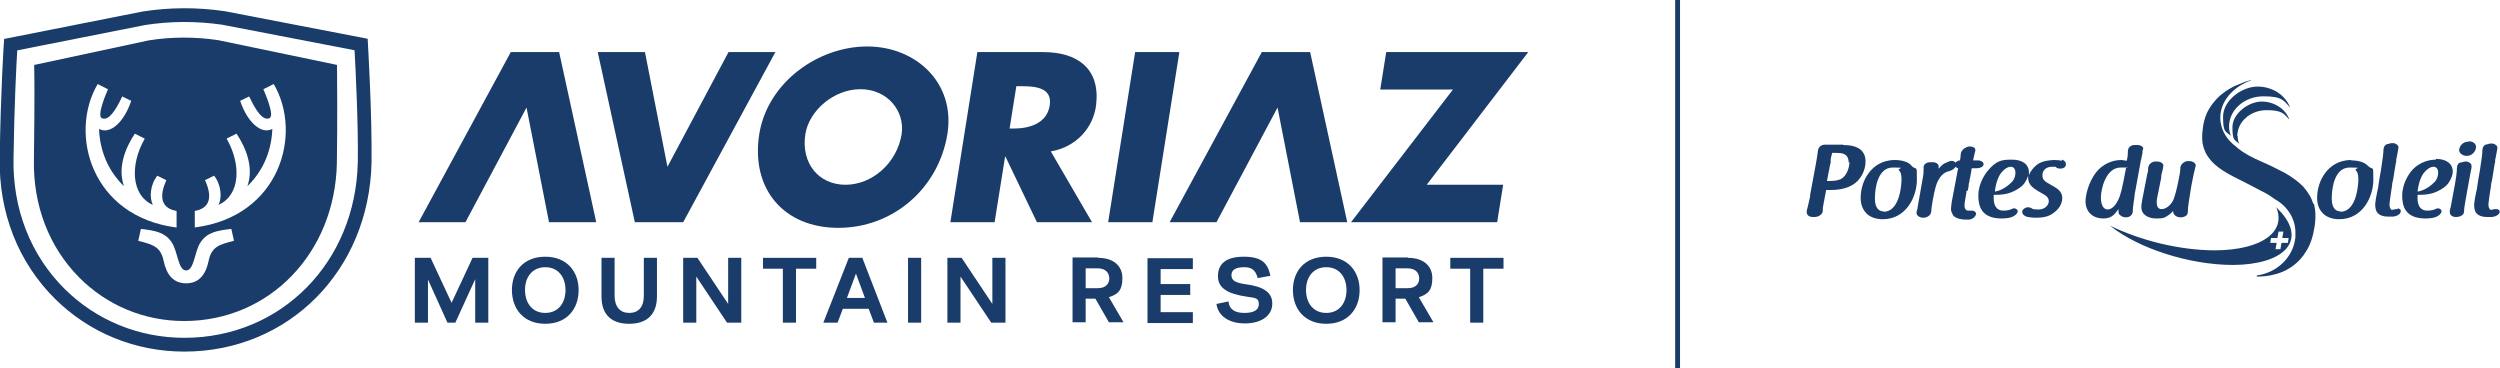
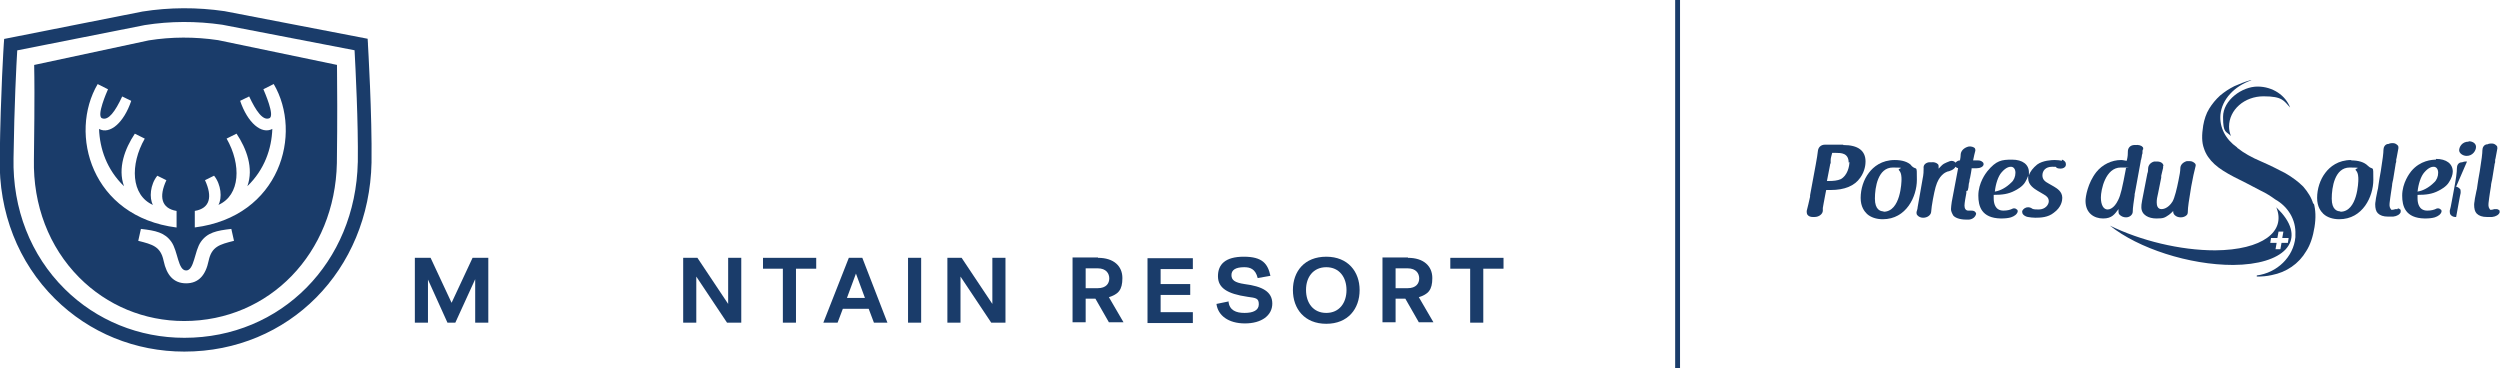
<svg xmlns="http://www.w3.org/2000/svg" id="Calque_1" version="1.1" viewBox="0 0 667.1 98.3">
  <defs>
    <style>
      .st0 {
        fill: #1a3c6a;
      }
    </style>
  </defs>
  <g>
    <g>
      <g>
        <path class="st0" d="M627.4,42.7c-3.5,0-5.7,1.8-6.9,3.4-1.4,1.8-2.2,4.3-2.2,6.7s1,3.6,1.7,4.3c1,.9,2.5,1.4,4.2,1.4,6.3,0,9.1-6.1,9.1-10.5s0-2.3-1.5-3.8c-.9-.9-2.4-1.4-4.4-1.4v-.1ZM624.5,56.4c-.8,0-2.3-.4-2.3-3.4s.8-8.3,4.8-8.3,1.1.2,1.6.7c.7.7.7,1.9.7,2.5s-.2,8.6-4.8,8.6v-.1Z" />
        <path class="st0" d="M639.8,55.8h-.6c-.4.1-.6.2-1,.2-.2,0-.4-.5-.5-.7-.2-.6,0-1.5.1-2.4l.2-1.4c.1-.6.2-1.3.3-2,0-.6.2-1.1.3-1.7.2-1.1.4-2.4.6-3.7,0-.3.1-.6.2-.9v-.4c0-.2,0-.4.1-.6h0c.2-1.2.4-2,.5-2.7h0c0-.3,0-.6-.3-.8-.3-.3-.7-.5-1.1-.5h-.4c-.4,0-.6.1-.8.2-1,0-1.4.9-1.4,1.6,0,.8-.2,2.5-.7,5.6-.3,1.7-.5,2.8-.6,3.6-.1.9-.2,1.4-.3,1.7l-.4,2c0,.4-.2,1.1-.2,1.6,0,1.1.2,1.9.7,2.4.6.6,1.5.9,2.7.9h1.4c1-.1,1.8-.6,2-1.2v-.6c-.2-.2-.5-.4-.8-.4v.2Z" />
        <path class="st0" d="M650,42.6c-1,0-4.2.2-6.6,3.1-.4.5-2.4,3.1-2.4,6.5,0,2.8.8,6,6,6.1h0c1.2,0,2-.1,2.7-.3.9-.3,1.6-.8,1.8-1.5,0-.2,0-.4-.1-.5-.2-.2-.5-.4-.8-.4s-.4,0-.5.1c-.6.3-1.4.5-2.4.5h0c-2.3,0-2.6-2.1-2.6-3.3s0-.8,0-.9c2.2,0,3.9-.2,5.6-1.1.6-.3,2.1-1.1,2.8-2.3.6-.9,1-2,1-2.8,0-2.1-1.7-3.4-4.5-3.4v.2ZM645.1,51.2c.2-2.1.9-4.2,1.8-5.2,1.2-1.4,2.1-1.5,2.5-1.5.7,0,1.2.6,1.2,1.6s-.4,2-1.1,2.6c-1.4,1.4-3,2.2-4.3,2.4l-.1.1Z" />
-         <path class="st0" d="M658.3,43.1h-.5c-.2,0-.5.1-.8.2-1.1,0-1.4.9-1.4,1.6,0,1-.2,2.7-.9,6.3l-.5,2.7c-.2,1-.3,1.7-.5,2.3v.2h0c0,.3,0,.7.3,1s.7.5,1.2.5,0,0,0,0h.2c1,0,2.1-.5,2.1-1.4,0-1.1.4-2.9.8-5.3l.8-4.4c.1-.8.3-1.4.4-2h0v-.4c0-.3,0-.6-.3-.8-.3-.3-.7-.5-1.1-.5h.2Z" />
+         <path class="st0" d="M658.3,43.1h-.5c-.2,0-.5.1-.8.2-1.1,0-1.4.9-1.4,1.6,0,1-.2,2.7-.9,6.3l-.5,2.7c-.2,1-.3,1.7-.5,2.3v.2h0c0,.3,0,.7.3,1s.7.5,1.2.5,0,0,0,0h.2l.8-4.4c.1-.8.3-1.4.4-2h0v-.4c0-.3,0-.6-.3-.8-.3-.3-.7-.5-1.1-.5h.2Z" />
        <path class="st0" d="M658.7,37.8c-1.8,0-2.5,1.5-2.5,2.3s1,1.5,2,1.5c1.6,0,2.5-1.4,2.5-2.4s-1-1.5-1.9-1.5l-.1.1Z" />
        <path class="st0" d="M667,56.2c-.2-.2-.5-.4-.8-.4h-.6c-.4.1-.6.2-1,.2-.2,0-.4-.5-.5-.7-.2-.6,0-1.5.1-2.4l.2-1.4c.1-.6.2-1.3.3-1.9,0-.6.2-1.1.3-1.7.2-1.1.4-2.4.6-3.7,0-.3.1-.6.2-.9v-.4c0-.2,0-.4.1-.6h0c.2-1.2.4-2,.5-2.7,0-.3,0-.6-.3-.8-.3-.3-.7-.5-1.1-.5h-.4c-.4,0-.6.1-.8.2-1,0-1.4.9-1.4,1.6,0,.8-.2,2.5-.7,5.6-.3,1.7-.5,2.8-.6,3.6-.1.9-.2,1.4-.3,1.7l-.4,2c0,.4-.2,1.1-.2,1.6,0,1.1.2,1.9.7,2.4.6.6,1.5.9,2.7.9h1.4c1-.1,1.8-.6,2-1.2v-.6.1Z" />
      </g>
      <g>
        <path class="st0" d="M491.8,38.6h-4.8c-1.2,0-1.8.8-1.9,1.6-.1.9-.3,2.2-.6,3.8l-1.5,8.1v.4c-.3,1.3-.6,2.7-.9,3.8,0,.3,0,.7.2,1,.3.4.8.6,1.4.6h.5c1.1,0,2.1-.7,2.2-1.6v-.7h0v-.1c0-.1,0,0,0,0h0c.1-.8.3-1.5.4-2.2.2-.9.3-1.8.5-2.6h1.2c3.7,0,6.4-1.1,7.9-3.3,1.3-1.8,1.4-3.7,1.4-4.3,0-2.9-2-4.4-5.9-4.4l-.1-.1ZM493.5,43.2c0,1.2-.5,3.6-2.3,4.6h0c-.9.4-2,.5-3.3.5h-.4l.8-4.1c0-.3.1-.5.2-.7v-.4h0v-.4c0-.5.2-1.1.4-1.9h1.1c1.2,0,3.3,0,3.3,2.6l.2-.2Z" />
        <path class="st0" d="M510,44.1c-.9-.9-2.4-1.4-4.4-1.4-3.5,0-5.7,1.8-6.9,3.4-1.4,1.8-2.2,4.3-2.2,6.7s1,3.6,1.7,4.3c1,.9,2.5,1.4,4.2,1.4,6.3,0,9.1-6.1,9.1-10.5s0-2.3-1.5-3.8v-.1ZM502.6,56.4c-.8,0-2.3-.4-2.3-3.4s.8-8.3,4.8-8.3,1.1.2,1.6.7c.7.7.7,1.9.7,2.5s-.2,8.6-4.8,8.6v-.1Z" />
        <path class="st0" d="M525.1,50.8c0-.3.2-.7.2-1.2,0-.4.1-.8.2-1.1,0-.4.1-.8.2-1.1h0c.2-.9.3-1.7.4-2.3v-.2h1.3c1,0,1.8-.4,1.9-1,0-.2,0-.4-.2-.6-.3-.3-.7-.5-1.3-.5h-.9c-.3,0-.1,0-.2,0h-.2c.2-1.1.4-1.8.6-2.6,0-.2,0-.4-.1-.6-.3-.4-1.1-.6-1.7-.5-1.2.3-2,1.1-2.1,2h0c0,.6-.1,1.1-.2,1.7-.5,0-.9.3-1.2.6h0c-.3-.4-.9-.6-1.5-.4-.6.2-1.2.5-1.6.7-.5.3-.9.8-1.4,1.3v-.6h0c0-.2,0-.4-.2-.6-.4-.4-1.1-.6-1.7-.5h-.7c-1.1.2-1.5.9-1.4,1.6,0,.7,0,1.6-.3,3l-1.3,7.4c0,.4-.2.9-.3,1.3,0,.3,0,.6.2.8.3.4.9.7,1.5.7h.1c1.1,0,2-.7,2.1-1.5.1-1.7.8-5.3,1.2-6.7.9-3.2,2.6-3.9,3.1-4.1h0c.6-.1,1.8-.5,2.2-1.3.2.2.4.3.7.4l-1.7,9h0c-.1.8-.2,1.4-.2,1.9s.2,1,.6,1.7c.4.5,1.5,1.1,3.5,1.1s.5,0,.7,0c1-.1,1.7-.7,1.9-1.5,0-.2,0-.3-.2-.5-.2-.3-.6-.4-1.1-.4s-.2,0-.2,0h-.6c-.6,0-1-.5-1-1.3s.3-2.3.5-3.4v-.5l.4-.2Z" />
        <path class="st0" d="M550.2,42.9h0c-.5-.1-1.1-.2-1.9-.2s-3.2.1-4.7,1.2c-1.1.9-1.9,1.9-2.2,2.9v-.8c0-2.1-1.7-3.4-4.5-3.4s-4.2.2-6.6,3.1c-.4.5-2.4,3.1-2.4,6.5,0,2.8.8,6,6,6.1h0c1.2,0,2-.1,2.7-.3.9-.3,1.6-.8,1.8-1.5,0-.2,0-.4-.1-.5-.2-.2-.5-.4-.8-.4s-.4,0-.5.1c-.6.3-1.4.5-2.4.5h0c-2.3,0-2.6-2.1-2.6-3.3s0-.8,0-.9c2.2,0,3.9-.2,5.6-1.1.6-.3,2.1-1.1,2.8-2.3.3-.5.6-1.1.8-1.7v.7c0,1.8,1.7,2.8,2.5,3.3l1.7,1c.7.4,1.3.9,1.3,1.8s-.9,2.2-2.7,2.2-1.6-.2-2-.4h0c-.2-.1-.5-.2-.8-.2-.7,0-1.3.4-1.6,1,0,.2,0,.5.1.7.2.4.8.8,1.4.9.6.1,1.3.2,2,.2,1.5,0,3.4-.1,4.9-1.3,2.1-1.5,2.3-3.3,2.3-4,0-1.7-1.4-2.5-2.2-3l-1.4-.8h0c-.9-.5-1.7-1-1.7-2.2s.8-2.3,2.6-2.3.8.1,1.2.3h0c.2.1.6.2,1,.2.7,0,1.2-.3,1.4-.7.1-.3.1-.6,0-.9-.2-.4-.6-.7-1-.8v.3ZM532.3,51.2c.2-2.1.9-4.2,1.8-5.2,1.2-1.4,2.1-1.5,2.5-1.5.7,0,1.2.6,1.2,1.6s-.4,2-1.1,2.6c-1.4,1.4-3,2.2-4.3,2.4l-.1.1Z" />
        <path class="st0" d="M571.5,42.1v-.3c0-.3.1-.6.2-.9v-.4c0-.3,0-.5.2-.7,0-.2,0-.5-.2-.6-.3-.4-1.1-.6-1.9-.5h-.4c-1.1.1-1.6.9-1.6,1.7,0,.6,0,1.3-.3,2.5-.4,0-.9-.2-1.5-.2-2.5,0-5,1.2-6.6,3.2-2.3,2.9-2.9,6.6-2.9,7.7,0,3.3,2.3,4.7,4.7,4.7s3.1-1.2,4.1-2.5v.6c0,.3,0,.6.3.9.4.4,1,.7,1.7.7,1.1,0,1.8-.8,1.8-1.5,0-1.1.3-2.9.5-4.3h0c0-.3,0-.6.1-.8l1.5-8.2c0-.3.1-.6.2-.8v-.4l.1.1ZM562.4,55.9c-1.1,0-1.8-1.2-1.8-3.2s1.2-8,5.3-8,.9,0,1.4.2c-1,5.3-1.4,7.1-2.1,8.5-1.1,2.3-2.4,2.5-2.8,2.5h0Z" />
        <path class="st0" d="M585.7,43.6c-.3-.3-.8-.6-1.3-.6s-.1,0-.2,0h-.7c-1,.3-1.7,1-1.7,1.9,0,.7-.2,1.9-.5,3.3-.4,2-1,4.6-1.6,5.6h0c-1.2,1.9-2.6,2-2.9,2-1.1,0-1.3-1-1.3-1.8s.1-1.3.4-2.6l.8-4v-.5c.2-.8.3-1.3.5-2.1v-.4c.2-.3,0-.5-.1-.7-.3-.4-.9-.6-1.4-.6s-.1,0-.2,0h-.7c-1.4.4-1.6,1.5-1.6,1.9s0,.8-.2,1.3l-1.4,7.2c-.2,1-.2,1.4-.2,1.8,0,2.1,2,3,4,3s2.2-.2,3.4-1c.4-.3.7-.6,1.1-1v.2c0,.3.1.6.4.9.4.4,1,.6,1.6.6s1.2-.2,1.6-.6c.2-.2.3-.5.3-.8v-.2c0-1,.3-3,.9-6.6.4-2.2.8-4.1,1.2-5.6,0-.2,0-.4-.2-.6h0Z" />
      </g>
    </g>
    <g>
      <path class="st0" d="M594.8,33.8c0-4.5,4.1-8.1,9.2-8.1s5.4,1.2,7.1,3c-1.2-3.2-4.6-5.6-8.7-5.6s-9.2,3.6-9.2,8.1.8,3.7,2.1,5.1c-.3-.8-.5-1.6-.5-2.5h0Z" />
-       <path class="st0" d="M597,36.3c0-3.8,3.5-6.9,7.8-6.9s4.6,1,6.1,2.5c-1-2.8-4-4.8-7.4-4.8s-7.8,3.1-7.8,6.9.7,3.2,1.8,4.4c-.3-.7-.4-1.4-.4-2.1h-.1Z" />
      <path class="st0" d="M617.3,54.5c-.5-1.8-1.5-3.3-2.7-4.7-1.3-1.3-2.9-2.5-4.8-3.6-1.9-1-4.1-2.1-6.4-3.1-2.6-1.1-4.7-2.3-6.2-3.5-.1,0-.2-.2-.3-.3-3-2.1-4.7-5.3-4.4-8.7.4-4.1,3.7-7.6,8.3-9.2h-.3c-1.5.4-2.9,1-4.3,1.6-1.4.7-2.6,1.5-3.8,2.5-1.1,1-2.1,2.2-2.9,3.5-.8,1.3-1.3,2.8-1.6,4.5-.4,2.5-.4,4.5.2,6.1.5,1.6,1.5,3,2.8,4.2s3.1,2.3,5.2,3.4c2.1,1,4.5,2.3,7.2,3.7,1.5.7,2.7,1.5,3.8,2.3,3.4,1.9,5.6,5.4,5.4,9.4v.7c-.5,5.3-4.9,9.5-10.3,10.2v.3c1.4,0,2.7-.1,4-.4,2-.4,3.7-1.1,5.3-2.2s2.9-2.5,3.9-4.2c1.1-1.7,1.8-3.9,2.2-6.4s.3-4.6-.2-6.4l-.1.3Z" />
      <path class="st0" d="M608.9,56.9c-.5-.5-1-1.1-1.5-1.6,2.7,6.5-3.7,11.4-16.3,11.5-9.4,0-19.9-2.6-28.1-6.6,7.6,6.1,21.2,10.5,32.9,10.5,13.5-.1,19.4-6.3,13-13.8h0ZM608.8,64.8l-.3,1.7h-1.3l.3-1.7h-1.7l.2-1.3h1.7l.3-1.7h1.3l-.3,1.7h1.7l-.2,1.3h-1.7Z" />
    </g>
  </g>
-   <path class="st0" d="M407.8,13.9h-37.9l-1.6,10h19.4l-27.2,35.4h39l1.6-10h-20.4s27.1-35.4,27.1-35.4ZM136.3,13.9l-24.6,45.4h12.5l16.3-30.6,6,30.6h12.6l-9.9-45.4h-12.9ZM359.5,59.3l-9.9-45.4h-12.9l-24.6,45.4h12.5l16.3-30.6,6,30.6h12.6ZM302.9,13.9l-7.2,45.4h11.8l7.2-45.4s-11.8,0-11.8,0ZM278.4,13.9h-17.6l-7.2,45.4h11.8l2.8-17.5h.1l8.4,17.5h14.7l-11-18.9c6.6-1.1,11.4-6.2,12.1-12.5,1.1-9.7-5.1-14-14.1-14ZM280.1,28.2c-.8,4.9-5.7,6.1-9.6,6.1h-1.1l1.8-11.3h1.1c3.9,0,8.6.3,7.8,5.2h0ZM194.4,13.9l-16.3,30.6-6-30.6h-12.6l9.9,45.4h12.9l24.6-45.4h-12.5,0ZM231.4,12.4c-13.1,0-26.6,9.6-28.8,23.4-2.3,14.7,6.6,25,21.1,25s26.7-10.4,29.1-25c2.2-13.7-8.4-23.4-21.4-23.4h0ZM240.6,35.8c-1.3,7.8-7.9,13.5-15,13.5s-11.9-5.7-10.7-13.5c1-6.3,7.6-12,14.7-12s11.9,5.7,11,12Z" />
  <rect class="st0" x="447" y="0" width="1.3" height="98.3" />
  <g>
    <path class="st0" d="M114.9,68.8l5.6,12,5.6-12h4.2v17.3h-3.5v-11.6l-5.3,11.6h-2.1l-5.2-11.5v11.5h-3.5v-17.3h4.2Z" />
-     <path class="st0" d="M154.4,77.4c0,5-3.1,9-8.9,9s-8.9-4-8.9-9,3.1-8.9,8.9-8.9,8.9,4,8.9,8.9ZM140.1,77.4c0,3.4,1.9,6.1,5.4,6.1s5.4-2.7,5.4-6.1-1.9-6.1-5.4-6.1-5.4,2.7-5.4,6v.1Z" />
-     <path class="st0" d="M164,68.8v10.1c0,3,1.5,4.6,3.9,4.6s3.9-1.5,3.9-4.6v-10.1h3.5v10.3c0,4.9-2.8,7.3-7.4,7.3s-7.4-2.3-7.4-7.3v-10.3h3.5Z" />
    <path class="st0" d="M186.1,68.8l8.2,12.3v-12.3h3.5v17.3h-3.8l-8.2-12.3v12.3h-3.5v-17.3h3.8Z" />
    <path class="st0" d="M217.8,71.7h-5.4v14.4h-3.5v-14.4h-5.3v-2.9h14.2v2.9Z" />
    <path class="st0" d="M233.2,86.1l-1.4-3.7h-6.9l-1.4,3.7h-3.8l6.8-17.3h3.6l6.7,17.3h-3.8.2ZM230.8,79.5l-2.4-6.5-2.4,6.5h4.8,0Z" />
    <path class="st0" d="M242.3,86.1v-17.3h3.5v17.3s-3.5,0-3.5,0Z" />
    <path class="st0" d="M256.6,68.8l8.2,12.3v-12.3h3.5v17.3h-3.8l-8.2-12.3v12.3h-3.5v-17.3h3.8Z" />
    <path class="st0" d="M293,68.8c4.2,0,6.5,2.2,6.5,5.4s-1.1,4.3-3.6,5.1l3.9,6.7h-3.9l-3.6-6.3h-2.6v6.3h-3.5v-17.3h6.8v.1ZM292.9,76.9c2.3,0,3.1-1.3,3.1-2.6s-.8-2.7-3.1-2.7h-3.2v5.3s3.2,0,3.2,0Z" />
    <path class="st0" d="M309.7,71.7v4.1h7.9v2.9h-7.9v4.6h8.6v2.9h-12.1v-17.3h12.1v2.9h-8.6v-.1Z" />
    <path class="st0" d="M327.8,80.5c.3,2.3,2,3,4.3,3s3.8-.7,3.8-2.3-.7-1.7-3-2c-5.5-.8-7.9-2.4-7.9-5.5s1.9-5.2,6.9-5.2,6.4,1.9,7.1,5.1l-3.4.6c-.6-2.5-2.1-2.9-3.6-2.9-2.4,0-3.4.8-3.4,2.1s.8,2,3.5,2.4c4.7.6,7.4,2,7.4,5.2s-2.9,5.3-7.3,5.3-7.2-2.1-7.6-5.2l3.4-.7-.2.1Z" />
    <path class="st0" d="M362.8,77.4c0,5-3.1,9-8.9,9s-8.9-4-8.9-9,3.1-8.9,8.9-8.9,8.9,4,8.9,8.9ZM348.5,77.4c0,3.4,1.9,6.1,5.4,6.1s5.4-2.7,5.4-6.1-1.9-6.1-5.4-6.1-5.4,2.7-5.4,6v.1Z" />
    <path class="st0" d="M375.7,68.8c4.2,0,6.5,2.2,6.5,5.4s-1.1,4.3-3.6,5.1l3.9,6.7h-3.9l-3.6-6.3h-2.6v6.3h-3.5v-17.3h6.8v.1ZM375.6,76.9c2.3,0,3.1-1.3,3.1-2.6s-.8-2.7-3.1-2.7h-3.2v5.3s3.2,0,3.2,0Z" />
    <path class="st0" d="M401.2,71.7h-5.4v14.4h-3.5v-14.4h-5.3v-2.9h14.2v2.9h0Z" />
  </g>
  <g>
    <path class="st0" d="M98.19,11.76l-.09-1.42L59.93,2.98c-7.34-1.07-14.69-1.04-21.92.1L1.11,10.39l-.1,1.4c0,.12-.84,12.37-1.08,30.34-.31,14.53,4.93,27.89,14.76,37.62,9.17,9.07,21.42,14.07,34.5,14.07,27.86,0,49.34-21.67,49.95-50.43.17-12.64-.95-31.44-.96-31.63M95.47,43.33c-.57,26.69-20.46,46.81-46.27,46.81-12.1,0-23.44-4.62-31.92-13.01-9.1-9.01-13.96-21.41-13.67-34.94.2-14.38.77-25.06.99-28.75l34.05-6.75c6.79-1.07,13.77-1.09,20.67-.09l35.29,6.81c.25,4.61,1.01,19.44.87,29.92" />
    <path class="st0" d="M89.93,17.32l-31.75-6.61c-6.2-.92-12.44-.9-18.47.06l-30.59,6.56.02,1.62c.02.88.14,6.26-.09,23.59-.26,12.21,4.03,23.38,12.06,31.48,7.45,7.51,17.41,11.64,28.04,11.64,22.72,0,40.24-18.11,40.74-42.12.16-12.02.08-21.05.05-23.54l-.02-2.68h0ZM26.05,22.43l2.77,1.39c-.32.73-3.13,7.09-1.61,7.73,1.72.72,3.54-1.82,5.4-5.81l2.41,1.17c-1.98,5.86-5.7,9.04-8.59,7.5.19,5.28,2.06,10.84,6.66,15.28-1.73-4.82.23-10.02,2.89-14.02l2.65,1.32c-3.97,6.94-3.68,15.1,2.18,17.69-1.02-1.84-.74-5.43,1.17-7.79l2.42,1.2c-2.06,4.42-1.34,7.52,2.72,8.2v4.42c-22.78-2.89-28.84-25.04-21.06-38.27M55.67,69.6c-.79,3.79-2.64,6-6,6s-5.21-2.21-6.01-6c-.8-3.84-2.95-4.37-6.77-5.34l.71-3.18c3.94.45,6.39.97,8.14,3.46s1.74,7.63,3.93,7.63,2.18-5.14,3.92-7.63c1.75-2.49,4.19-3.01,8.14-3.46l.71,3.18c-3.82.97-5.97,1.5-6.77,5.34M51.98,60.7v-4.42c4.06-.68,4.77-3.78,2.72-8.2l2.42-1.2c1.91,2.36,2.19,5.96,1.17,7.79,5.86-2.59,6.14-10.76,2.18-17.69l2.65-1.32c2.66,4,4.62,9.2,2.89,14.02,4.59-4.44,6.47-10,6.66-15.28-2.89,1.54-6.6-1.63-8.59-7.5l2.41-1.17c1.86,3.99,3.69,6.54,5.4,5.81,1.52-.64-1.3-6.99-1.61-7.73l2.76-1.39c7.78,13.23,1.72,35.38-21.06,38.27" />
  </g>
</svg>